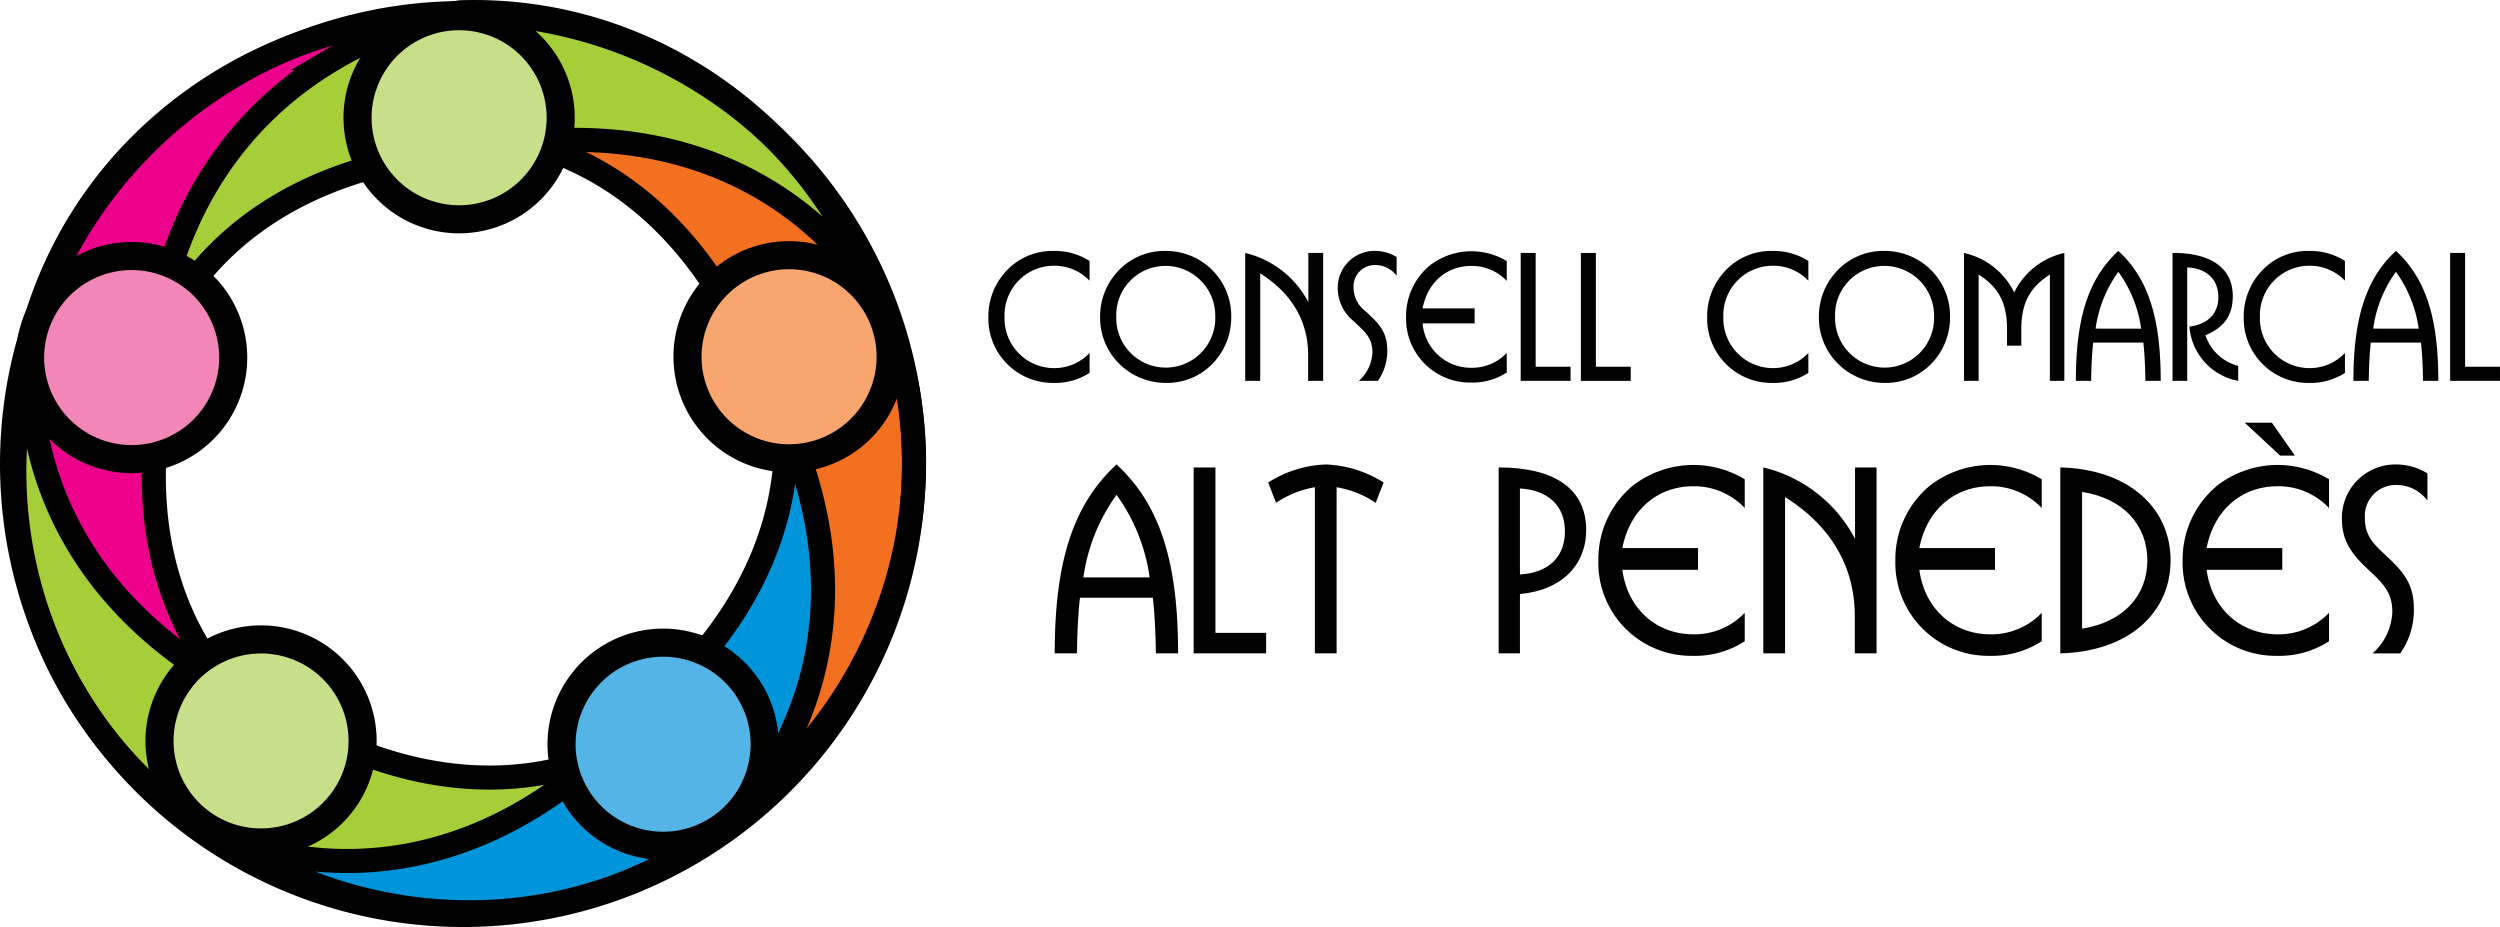
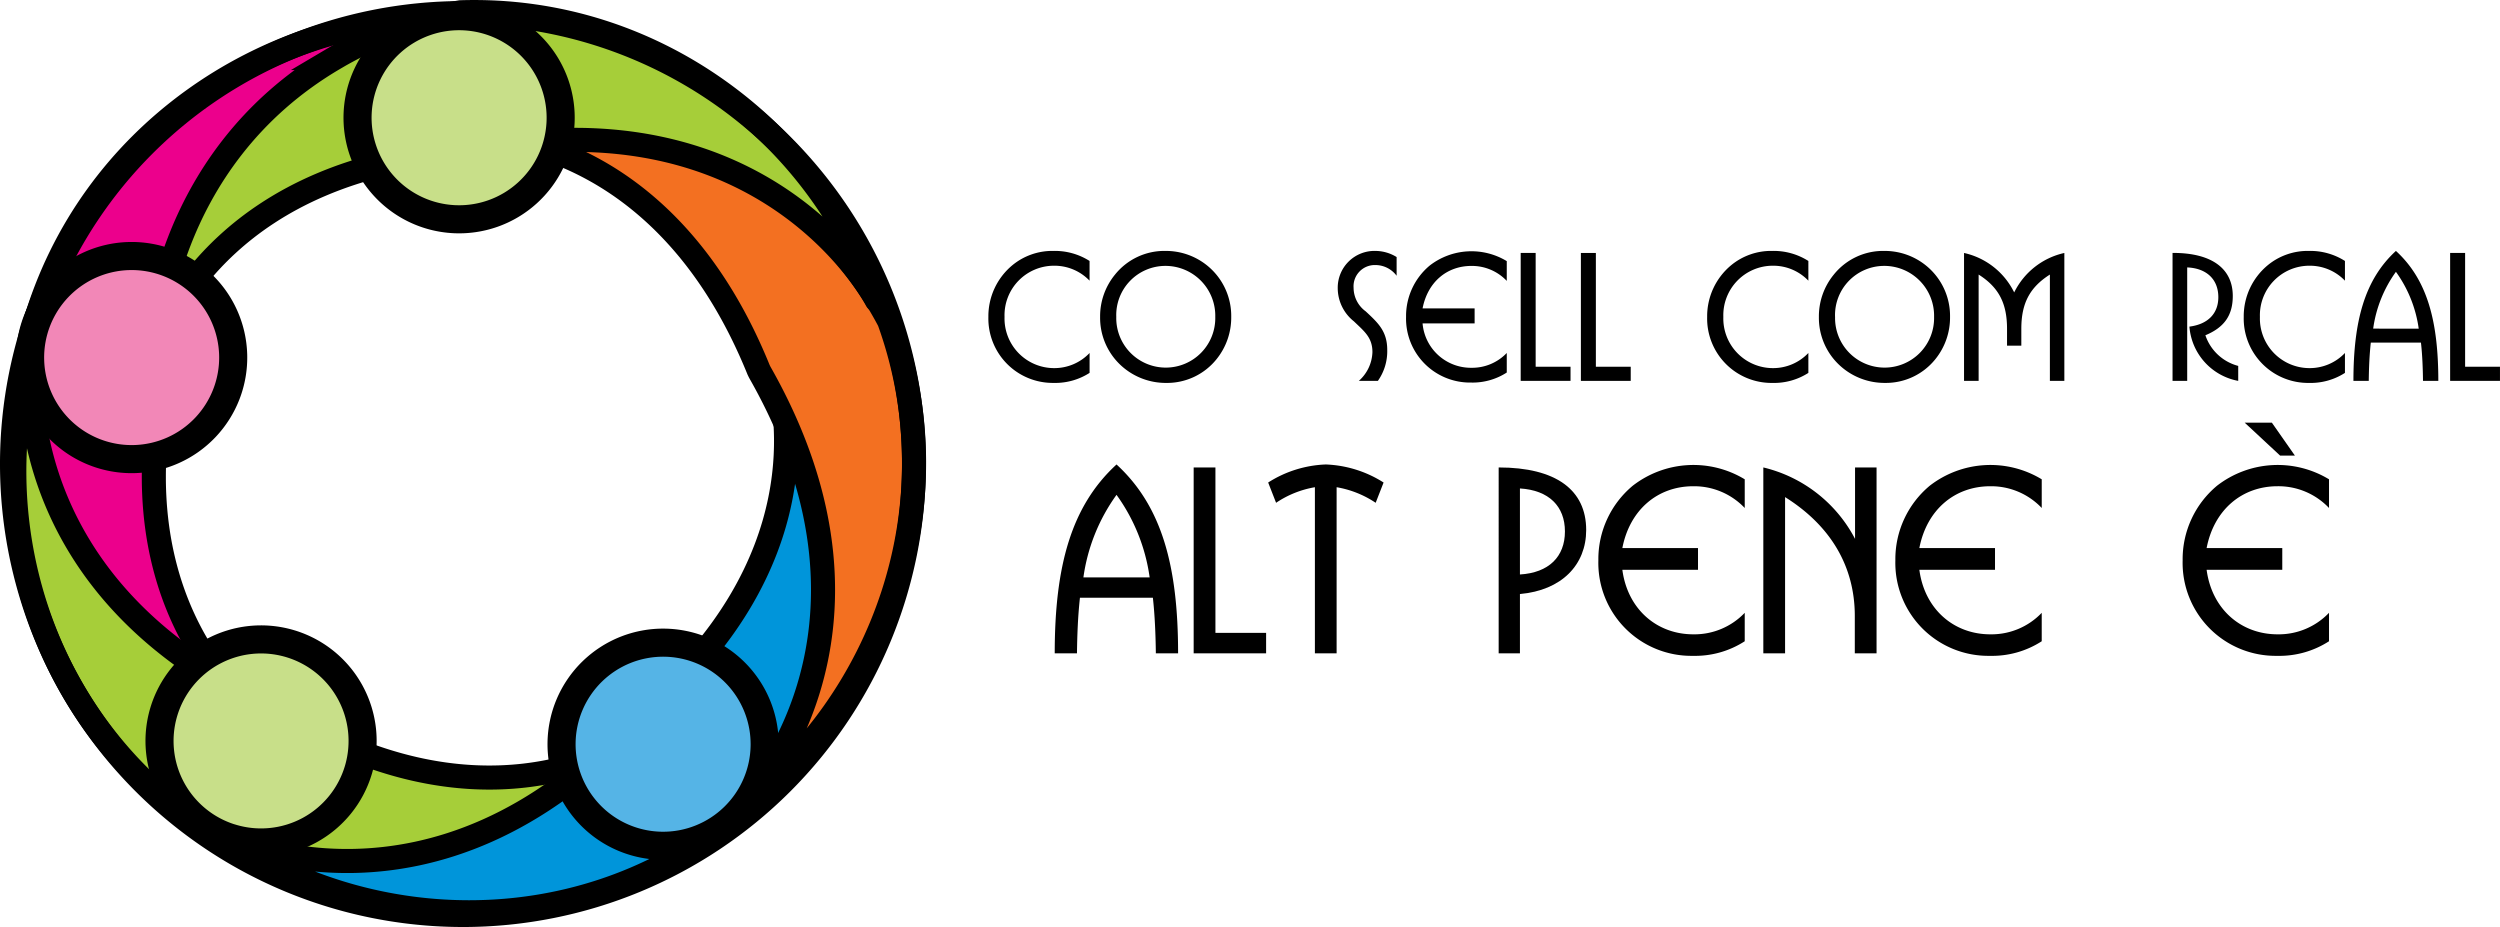
<svg xmlns="http://www.w3.org/2000/svg" viewBox="0 0 358.886 133.074">
  <defs>
    <style>.a{fill:#ec008c;}.a,.b,.c,.d,.e,.f,.g,.h,.i{stroke:#000;stroke-miterlimit:3.864;}.a,.b,.c,.d{stroke-width:3.456px;}.b{fill:#a6ce39;}.c{fill:#0095da;}.d{fill:#f37021;}.e{fill:#f9a56f;}.e,.f,.g,.h{stroke-width:4.032px;}.f{fill:#c8df89;}.g{fill:#f287b7;}.h{fill:#55b4e6;}.i{fill:none;stroke-width:3.441px;}.j{fill-rule:evenodd;}</style>
  </defs>
  <g transform="translate(-158.114 -814.517)">
    <g transform="translate(157.901 814.165)">
      <path class="a" d="M38.03,103.758S12.467,94.816,6.23,66.252A50.592,50.592,0,0,1,5.023,56.165a53.625,53.625,0,0,1,.533-9.1C13.5,19.669,38.81,3.472,63.327,3.018c.01,0-33.521,5.417-38.412,48.936-.021.185-.083.483-.083.483-8.108,32.746,9.209,48.119,13.2,51.321Z" transform="translate(-0.4 -0.121)" />
      <path class="b" d="M92.893,112.817s-16.4,21.549-45.5,18.653a50.583,50.583,0,0,1-9.966-1.969,53.727,53.727,0,0,1-8.494-3.32C5.341,110.16-2.241,81.085,4.9,57.627c0-.01-5.207,33.554,34.67,51.655.17.077.433.227.433.227,28.638,17.832,48.609,6.111,52.887,3.308Z" transform="translate(-0.051 -7.216)" />
      <path class="c" d="M116.277,61.4s15.426,22.259,3.68,49.034a50.512,50.512,0,0,1-4.952,8.87,53.533,53.533,0,0,1-5.783,7.051C86.7,143.848,56.7,142.074,36.6,128.033c-.008-.005,30.3,15.32,59.839-17.012.127-.137.351-.342.351-.342C122.6,88.952,117.622,66.337,116.277,61.4Z" transform="translate(-4.503 -7.706)" />
      <path class="d" d="M78.163,22.046S104.1,14.255,125.934,33.7a50.587,50.587,0,0,1,6.906,7.451,53.579,53.579,0,0,1,4.919,7.679c9.674,26.829-1.283,54.809-20.849,69.588-.008.006,23.935-24.086,2.313-62.168-.092-.163-.218-.439-.218-.439C106.318,24.549,83.272,22.292,78.163,22.046Z" transform="translate(-9.903 -2.393)" />
      <path class="b" d="M25.5,50.517s.6-27.075,25.843-41.832a50.46,50.46,0,0,1,9.22-4.265,53.611,53.611,0,0,1,8.823-2.306c28.506-.91,51.73,18.156,59.739,41.332,0,.01-15.511-30.206-58.411-21.409-.183.037-.485.07-.485.07C36.579,24.514,27.31,45.735,25.5,50.517Z" transform="translate(-3.061)" />
-       <path class="e" d="M139.534,47.9a14.58,14.58,0,1,1-20.44-2.691,14.579,14.579,0,0,1,20.44,2.691Z" transform="translate(-14.479 -5.212)" />
      <path class="f" d="M68.659,3.6A14.579,14.579,0,1,1,59.784,22.21,14.577,14.577,0,0,1,68.659,3.6Z" transform="translate(-7.406 -0.088)" />
      <path class="g" d="M4.927,57.292A14.578,14.578,0,1,1,19.882,71.485,14.577,14.577,0,0,1,4.927,57.292Z" transform="translate(-0.388 -5.229)" />
      <path class="f" d="M36.713,134.143A14.577,14.577,0,1,1,54.831,124.3a14.578,14.578,0,0,1-18.118,9.838Z" transform="translate(-3.162 -13.446)" />
      <path class="h" d="M119.2,128.961a14.579,14.579,0,1,1-3.757-20.272,14.58,14.58,0,0,1,3.757,20.272Z" transform="translate(-11.779 -13.516)" />
      <path class="i" d="M1.933,66.987a64.741,64.741,0,1,1,64.741,64.741A64.74,64.74,0,0,1,1.933,66.987Z" transform="translate(0 -0.021)" />
    </g>
    <g transform="translate(300 850.538)">
      <path class="j" d="M18.354,75.909c.035-2.733.142-5.394.426-7.986h10.47c.285,2.592.391,5.253.427,7.986H32.87c0-12.564-2.342-21.153-8.838-27.116-6.494,5.963-8.873,14.551-8.873,27.116Zm.922-10.9a26.427,26.427,0,0,1,4.755-11.854,26.428,26.428,0,0,1,4.756,11.854Z" transform="translate(-5.635 -18.138)" />
      <path d="M46.907,76.161h10.4V73.216H50.031V49.472H46.907Z" transform="translate(-17.437 -18.39)" />
      <path d="M70.63,75.909h3.123V52.059a14.4,14.4,0,0,1,5.607,2.236l1.136-2.91a16.581,16.581,0,0,0-8.3-2.592,16.46,16.46,0,0,0-8.269,2.592l1.136,2.91a14.257,14.257,0,0,1,5.572-2.236v23.85Z" transform="translate(-23.762 -18.138)" />
      <path class="j" d="M119.65,76.161V67.644c6-.533,9.511-4.188,9.511-9.192,0-5.749-4.329-8.979-12.564-8.979V76.161Zm0-23.673c4.153.249,6.46,2.555,6.46,6.175s-2.307,5.927-6.46,6.175V52.488Z" transform="translate(-43.343 -18.39)" />
      <path d="M160.388,70.131a9.983,9.983,0,0,1-7.382,3.088c-5.252,0-9.44-3.621-10.186-9.263h10.86V60.833H142.82c1.065-5.5,5.075-8.872,10.186-8.872a10.013,10.013,0,0,1,7.382,3.123V50.966a14.214,14.214,0,0,0-16.078.923,13.73,13.73,0,0,0-4.934,10.718,13.346,13.346,0,0,0,13.558,13.7,13.132,13.132,0,0,0,7.453-2.093V70.131Z" transform="translate(-51.81 -18.18)" />
      <path d="M177.067,76.161h3.124V53.73C186.757,57.848,190.2,63.7,190.2,70.8v5.359h3.123V49.472h-3.088V59.729a20.133,20.133,0,0,0-13.167-10.257V76.161Z" transform="translate(-65.821 -18.39)" />
      <path d="M228.25,70.131a9.984,9.984,0,0,1-7.382,3.088c-5.252,0-9.44-3.621-10.186-9.263h10.86V60.833h-10.86c1.064-5.5,5.075-8.872,10.186-8.872a10.014,10.014,0,0,1,7.382,3.123V50.966a14.214,14.214,0,0,0-16.078.923,13.728,13.728,0,0,0-4.934,10.718,13.346,13.346,0,0,0,13.557,13.7,13.132,13.132,0,0,0,7.453-2.093V70.131Z" transform="translate(-77.036 -18.18)" />
-       <path class="j" d="M244.929,49.472V76.161c9.9-.249,15.829-5.891,15.829-13.345s-5.926-13.1-15.829-13.345Zm3.124,3.513c5.927.923,9.369,4.755,9.369,9.831s-3.478,8.872-9.369,9.8V52.985Z" transform="translate(-91.047 -18.39)" />
      <path class="j" d="M288.989,43.967l-3.3-4.72h-3.9l5.075,4.72Zm4.9,22.573a9.984,9.984,0,0,1-7.383,3.088c-5.252,0-9.44-3.621-10.186-9.263h10.86V57.241h-10.86c1.065-5.5,5.075-8.872,10.186-8.872a10.014,10.014,0,0,1,7.383,3.123V47.375a14.215,14.215,0,0,0-16.078.923,13.73,13.73,0,0,0-4.934,10.718,13.346,13.346,0,0,0,13.558,13.7,13.133,13.133,0,0,0,7.454-2.093V66.54Z" transform="translate(-101.435 -14.589)" />
-       <path d="M317.642,75.909a10.732,10.732,0,0,0,1.952-6.459c0-3.9-1.917-5.643-4.508-8.056-1.633-1.526-2.52-2.733-2.52-4.9a4.437,4.437,0,0,1,4.542-4.756,5.53,5.53,0,0,1,4.437,2.237v-3.9a8.506,8.506,0,0,0-4.4-1.279,7.672,7.672,0,0,0-7.879,7.808c0,2.84,1.136,4.756,3.372,6.886,2.129,2.058,3.868,3.337,3.868,6.424a8.37,8.37,0,0,1-2.84,6h3.976Z" transform="translate(-114.962 -18.138)" />
      <path d="M14.529,14.651a6.967,6.967,0,0,1-5.1,2.173A7.124,7.124,0,0,1,2.32,9.474a7.108,7.108,0,0,1,7.106-7.35,6.983,6.983,0,0,1,5.1,2.149V1.441A9.275,9.275,0,0,0,9.352,0,9.011,9.011,0,0,0,3.418,2.076,9.517,9.517,0,0,0,0,9.474a9.249,9.249,0,0,0,9.377,9.474,9.111,9.111,0,0,0,5.152-1.441V14.651Z" transform="translate(0 0)" />
      <path class="j" d="M25.53,9.474a9.289,9.289,0,0,0,2.735,6.715A9.49,9.49,0,0,0,35,18.949a9.111,9.111,0,0,0,7.252-3.418,9.5,9.5,0,0,0,2.1-6.056,9.308,9.308,0,0,0-3.418-7.35A9.422,9.422,0,0,0,34.907,0a9.08,9.08,0,0,0-7.253,3.418A9.44,9.44,0,0,0,25.53,9.474Zm2.32,0a7.062,7.062,0,0,1,7.057-7.325,7.157,7.157,0,0,1,7.155,7.325,7.108,7.108,0,1,1-14.212,0Z" transform="translate(-9.49 0)" />
-       <path d="M58.688,18.83h2.149V3.4c4.517,2.832,6.886,6.861,6.886,11.745V18.83h2.149V.467H67.748V7.524A13.853,13.853,0,0,0,58.688.467V18.83Z" transform="translate(-21.816 -0.174)" />
      <path d="M85.588,18.656a7.381,7.381,0,0,0,1.343-4.444c0-2.686-1.319-3.883-3.1-5.543A4.211,4.211,0,0,1,82.1,5.3a3.053,3.053,0,0,1,3.126-3.272,3.8,3.8,0,0,1,3.052,1.538V.879A5.856,5.856,0,0,0,85.246,0a5.278,5.278,0,0,0-5.421,5.372,6.1,6.1,0,0,0,2.32,4.737c1.465,1.416,2.661,2.3,2.661,4.42a5.759,5.759,0,0,1-1.953,4.127Z" transform="translate(-29.673 0)" />
      <path d="M109.893,14.68a6.87,6.87,0,0,1-5.079,2.125,6.96,6.96,0,0,1-7.008-6.374h7.472V8.283H97.806c.733-3.785,3.492-6.1,7.008-6.1a6.888,6.888,0,0,1,5.079,2.149V1.494a9.778,9.778,0,0,0-11.061.635A9.446,9.446,0,0,0,95.437,9.5a9.183,9.183,0,0,0,9.328,9.426,9.035,9.035,0,0,0,5.128-1.441V14.68Z" transform="translate(-35.476 -0.029)" />
      <path d="M121.628,18.83h7.155V16.8h-5.006V.467h-2.149Z" transform="translate(-45.212 -0.174)" />
      <path d="M135.382,18.83h7.155V16.8h-5.005V.467h-2.15Z" transform="translate(-50.325 -0.174)" />
      <path d="M178.764,14.651a6.967,6.967,0,0,1-5.1,2.173,7.124,7.124,0,0,1-7.106-7.35,7.108,7.108,0,0,1,7.106-7.35,6.983,6.983,0,0,1,5.1,2.149V1.441A9.278,9.278,0,0,0,173.587,0a9.011,9.011,0,0,0-5.934,2.076,9.517,9.517,0,0,0-3.418,7.4,9.249,9.249,0,0,0,9.377,9.474,9.113,9.113,0,0,0,5.152-1.441V14.651Z" transform="translate(-61.051 0)" />
      <path class="j" d="M189.764,9.474a9.289,9.289,0,0,0,2.735,6.715,9.493,9.493,0,0,0,6.74,2.759,9.111,9.111,0,0,0,7.252-3.418,9.5,9.5,0,0,0,2.1-6.056,9.306,9.306,0,0,0-3.418-7.35A9.422,9.422,0,0,0,199.141,0a9.08,9.08,0,0,0-7.253,3.418,9.44,9.44,0,0,0-2.124,6.056Zm2.32,0a7.062,7.062,0,0,1,7.057-7.325A7.157,7.157,0,0,1,206.3,9.474a7.108,7.108,0,1,1-14.212,0Z" transform="translate(-70.54 0)" />
      <path d="M225.021,18.83V3.568c2.93,1.856,4.078,4.176,4.078,7.789v2.418h2.051V11.357c0-3.614,1.172-5.933,4.1-7.789V18.83h2.076V.467a10.576,10.576,0,0,0-7.2,5.665,10.57,10.57,0,0,0-7.2-5.665V18.83h2.1Z" transform="translate(-82.866 -0.174)" />
-       <path class="j" d="M250.671,18.656c.024-1.88.1-3.711.293-5.494h7.2c.2,1.783.269,3.614.293,5.494h2.2c0-8.644-1.612-14.553-6.081-18.656-4.468,4.1-6.1,10.012-6.1,18.656Zm.635-7.5A18.177,18.177,0,0,1,254.577,3a18.182,18.182,0,0,1,3.273,8.156Z" transform="translate(-92.364 0)" />
      <path d="M272.676,18.83V2.542c2.834.123,4.469,1.759,4.469,4.274,0,2.345-1.49,3.883-4.151,4.225A8.6,8.6,0,0,0,280,18.83V16.681a6.787,6.787,0,0,1-4.713-4.4c2.71-1.123,3.932-2.857,3.932-5.641,0-3.883-2.955-6.178-8.547-6.178h-.1V18.83h2.1Z" transform="translate(-100.58 -0.174)" />
      <path d="M301.366,14.651a6.966,6.966,0,0,1-5.1,2.173,7.124,7.124,0,0,1-7.106-7.35,7.108,7.108,0,0,1,7.106-7.35,6.983,6.983,0,0,1,5.1,2.149V1.441A9.274,9.274,0,0,0,296.189,0a9.01,9.01,0,0,0-5.934,2.076,9.517,9.517,0,0,0-3.418,7.4,9.249,9.249,0,0,0,9.377,9.474,9.11,9.11,0,0,0,5.152-1.441V14.651Z" transform="translate(-106.625 0)" />
      <path class="j" d="M314.1,18.656c.024-1.88.1-3.711.293-5.494h7.2c.2,1.783.269,3.614.294,5.494h2.2C324.085,10.012,322.474,4.1,318,0c-4.468,4.1-6.1,10.012-6.1,18.656Zm.635-7.5A18.185,18.185,0,0,1,318,3a18.181,18.181,0,0,1,3.272,8.156Z" transform="translate(-115.941 0)" />
      <path d="M334,18.83h7.155V16.8h-5.005V.467H334Z" transform="translate(-124.158 -0.174)" />
    </g>
  </g>
</svg>